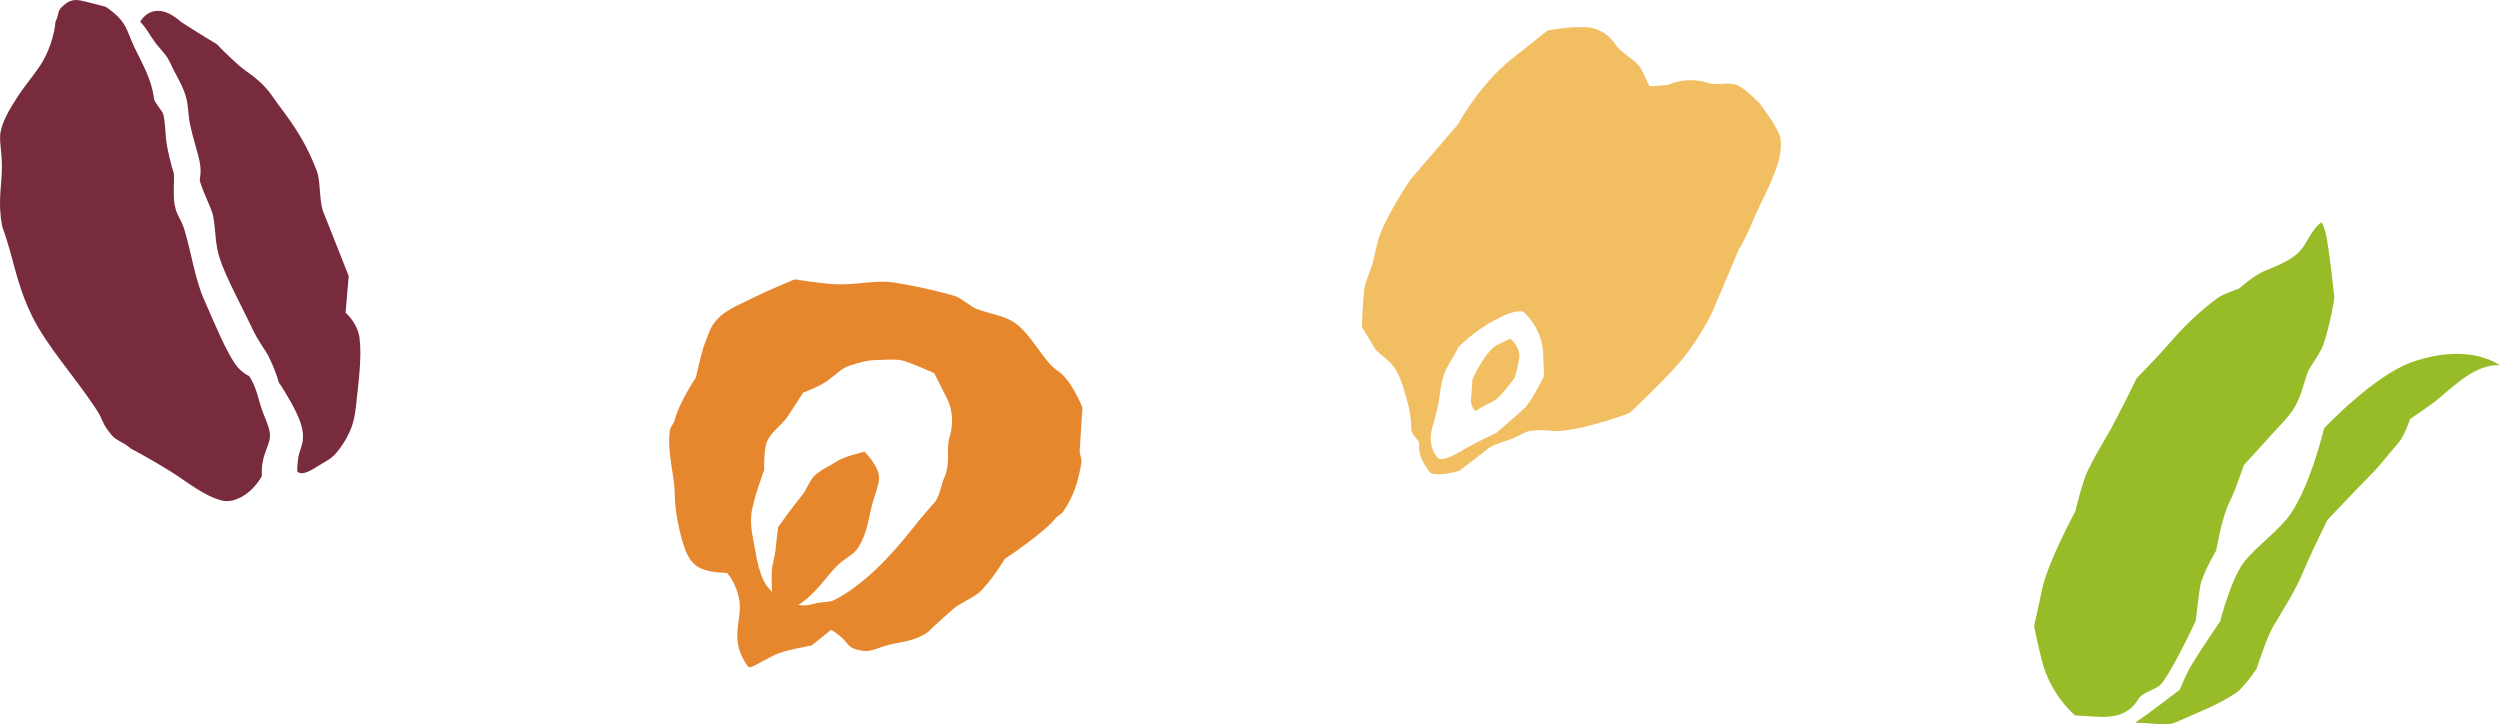
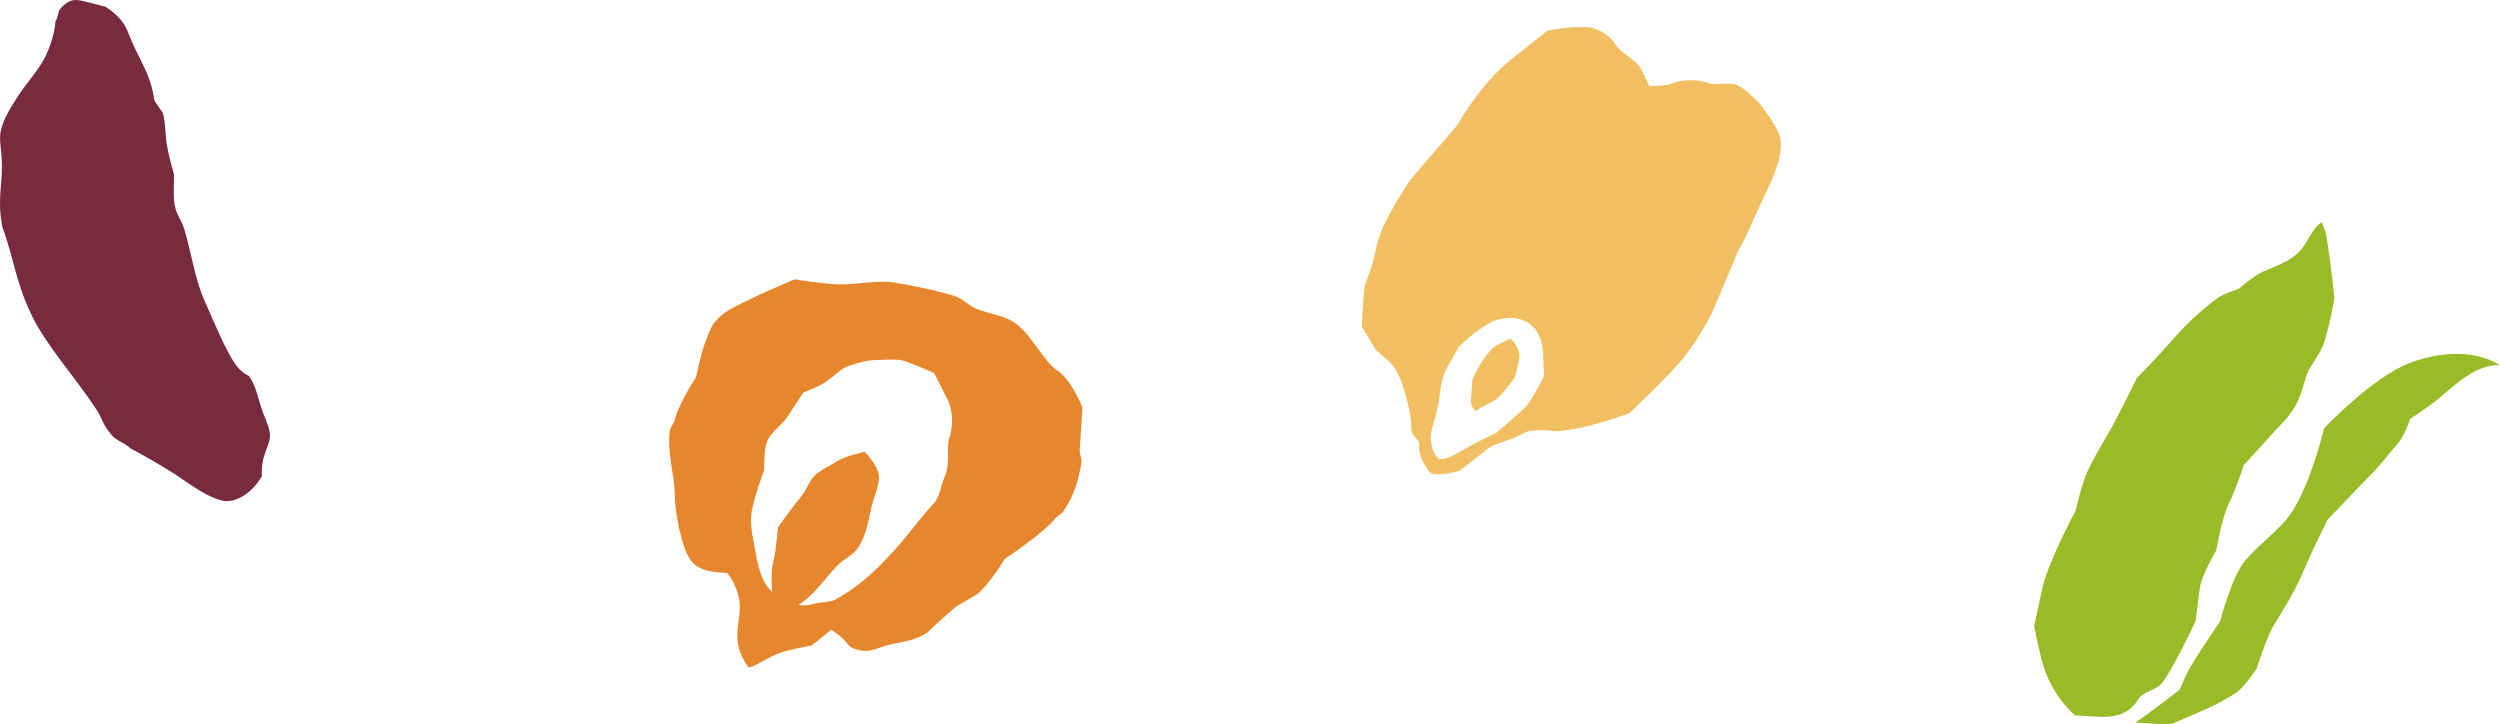
<svg xmlns="http://www.w3.org/2000/svg" width="214" height="62" viewBox="0 0 214 62" fill="none">
  <g clip-path="url(#clip0_1439_439)">
    <path d="M81.788 25.356C81.788 25.356 79.556 24.663 76.495 24.179C75.067 23.951 73.361 24.382 71.713 24.339C70.456 24.305 68.029 23.912 68.029 23.912C68.029 23.912 65.606 24.915 64.563 25.444C63.033 26.214 61.853 26.587 61.02 27.799C60.766 28.167 60.474 29.035 60.303 29.481C60.03 30.198 59.572 32.311 59.572 32.311C59.572 32.311 58.115 34.482 57.744 35.984C57.676 36.256 57.369 36.581 57.335 36.852C57.081 38.752 57.749 40.632 57.764 42.382C57.773 43.836 58.222 45.891 58.636 47C59.226 48.575 60.064 48.953 62.243 49.05C62.92 49.826 63.32 51.052 63.33 51.871C63.354 53.519 62.506 54.871 64.003 57.032C64.188 57.347 64.987 56.693 66.376 56.034C67.195 55.646 69.471 55.259 69.471 55.259L71.143 53.911C71.143 53.911 72.04 54.415 72.518 55.089C72.791 55.477 73.205 55.593 73.834 55.709C74.497 55.831 75.208 55.419 76.168 55.181C77.124 54.944 78.328 54.881 79.424 54.11C79.424 54.11 80.204 53.325 81.735 52.012C82.052 51.74 83.451 51.047 83.801 50.732C84.791 49.85 86.024 47.829 86.024 47.829C86.024 47.829 89.392 45.614 90.372 44.335C90.489 44.185 90.869 43.986 90.976 43.836C91.995 42.392 92.331 41.005 92.565 39.624C92.629 39.241 92.37 38.844 92.429 38.471L92.658 34.884C92.658 34.884 91.707 32.476 90.518 31.724C89.348 30.988 88.222 28.482 86.779 27.576C85.785 26.951 84.927 26.941 83.567 26.432C83.1 26.258 82.305 25.521 81.788 25.361V25.356ZM80.078 42.92C80.078 42.92 79.069 44.025 77.938 45.459C76.368 47.446 73.956 50.092 71.372 51.382C71.026 51.556 70.373 51.527 70.007 51.605C69.354 51.75 68.979 51.9 68.345 51.779C69.735 50.926 70.68 49.438 71.582 48.503C72.303 47.752 73.049 47.563 73.512 46.797C74.214 45.648 74.346 44.446 74.604 43.385C74.828 42.459 75.228 41.65 75.242 40.889C75.267 39.929 74.009 38.665 74.009 38.665C74.009 38.665 72.279 39.081 71.762 39.416C70.973 39.92 70.295 40.181 69.7 40.739C69.32 41.097 69.008 41.97 68.701 42.338C67.785 43.438 66.605 45.125 66.605 45.125C66.605 45.125 66.459 46.278 66.391 47.039C66.347 47.524 66.098 48.357 66.074 48.75C66.03 49.458 66.05 50.112 66.098 50.674C65.733 50.33 65.44 49.923 65.255 49.458C65.026 48.881 64.821 48.193 64.7 47.383C64.568 46.525 64.207 45.29 64.3 44.136C64.397 42.929 65.411 40.24 65.411 40.24C65.411 40.24 65.382 38.534 65.621 37.899C65.981 36.93 66.854 36.508 67.439 35.621C67.824 35.03 68.755 33.605 68.755 33.605C68.755 33.605 70.071 33.13 70.851 32.578C71.431 32.17 72.025 31.526 72.683 31.313C73.458 31.065 74.243 30.813 75.052 30.818C75.861 30.823 76.714 30.673 77.47 30.92C78.235 31.167 79.965 31.938 79.965 31.938C79.965 31.938 80.697 33.397 81.072 34.123C81.515 34.986 81.657 36.251 81.277 37.434C80.955 38.442 81.418 39.547 80.828 40.894C80.55 41.534 80.516 42.193 80.087 42.905L80.078 42.92Z" fill="#E7872D" />
    <path d="M11.186 38.403C10.777 37.952 9.963 37.729 9.578 37.269C8.598 36.086 8.964 36.12 8.15 34.899C6.298 32.117 4.046 29.675 2.754 27.077C1.755 25.061 1.331 23.195 0.941 21.78C0.551 20.365 0.19 19.39 0.19 19.39C-0.195 17.394 0.117 16.056 0.156 14.665C0.21 12.795 -0.151 12.092 0.088 11.103C0.356 10.003 1.228 8.724 1.228 8.724C2.028 7.352 3.256 6.092 3.841 4.924C4.694 3.223 4.743 1.861 4.743 1.861C5.04 1.313 4.918 0.994 5.216 0.683C6.054 -0.213 6.629 -0.029 7.341 0.141C8.155 0.334 9.052 0.586 9.052 0.586C9.402 0.809 9.739 1.081 10.051 1.386C10.904 2.225 10.943 2.869 11.537 4.115C12.21 5.53 12.97 6.737 13.19 8.486C13.224 8.748 13.921 9.538 13.974 9.77C14.179 10.618 14.15 11.69 14.281 12.392C14.579 14.006 14.886 14.845 14.886 14.845C14.93 15.591 14.798 16.735 14.949 17.525C15.125 18.479 15.48 18.678 15.778 19.638C16.377 21.581 16.665 23.815 17.459 25.623C18.449 27.881 19.321 29.97 20.111 31.128C20.652 31.923 21.325 32.185 21.325 32.185C21.944 33.115 22.109 34.148 22.387 34.967C22.67 35.805 22.987 36.363 23.089 37.012C23.26 38.107 22.309 38.747 22.416 40.754C21.534 42.314 20.048 43.104 19.009 42.847C17.445 42.459 15.953 41.194 14.613 40.361C12.693 39.169 11.191 38.398 11.191 38.398L11.186 38.403Z" fill="#792B3E" />
-     <path d="M25.444 40.375C25.444 40.375 25.429 39.484 25.614 38.81C25.809 38.098 26.195 37.555 25.683 36.067C25.39 35.224 24.532 33.702 23.865 32.737C23.865 32.737 23.655 31.855 23.007 30.542C22.666 29.854 22.144 29.301 21.603 28.138C20.94 26.709 19.356 23.791 18.834 22.192C18.376 20.786 18.503 19.957 18.25 18.499C18.142 17.883 17.134 15.945 17.095 15.358C17.095 15.358 17.241 14.786 17.124 14.045C16.982 13.163 16.544 11.985 16.251 10.551C16.1 9.814 16.134 9.009 15.905 8.244C15.598 7.211 15.038 6.421 14.599 5.443C14.243 4.648 13.77 4.279 13.307 3.674C12.893 3.131 12.498 2.341 12.001 1.871C12.001 1.871 13.073 -0.262 15.51 1.885C15.51 1.885 17.148 2.951 18.562 3.78C18.562 3.78 19.356 4.633 20.443 5.593C21.174 6.242 22.3 6.77 23.29 8.205C24.469 9.911 25.878 11.389 27.121 14.641C27.437 15.475 27.325 17.088 27.637 18.043L29.85 23.626L29.582 26.767C29.582 26.767 30.615 27.649 30.776 28.928C30.991 30.629 30.679 32.752 30.479 34.705C30.396 35.524 30.24 36.261 29.982 36.842C29.982 36.842 29.567 37.87 28.758 38.8C28.32 39.304 27.871 39.484 27.345 39.818C26.648 40.259 25.878 40.748 25.444 40.366V40.375Z" fill="#792B3E" />
-     <path d="M150.675 8.898C150.075 8.316 149.383 7.609 148.735 7.304C148.038 6.974 146.956 7.333 146.332 7.129C144.382 6.484 142.896 7.226 142.896 7.226C142.291 7.357 141.195 7.376 141.195 7.376L140.468 5.869C139.966 5.079 138.762 4.531 138.343 3.892C137.169 2.094 135.424 2.331 135.424 2.331C134.527 2.244 132.475 2.607 132.475 2.607C132.475 2.607 130.471 4.207 129.375 5.069C126.689 7.182 124.774 10.677 124.774 10.677L120.762 15.339C119.778 16.783 119.017 18.121 118.437 19.342C117.847 20.583 117.774 21.494 117.501 22.512C117.306 23.253 116.848 24.15 116.78 24.775C116.648 26.001 116.57 27.959 116.57 27.959L117.769 29.96C118.491 30.61 119.061 30.968 119.485 31.666C119.963 32.456 120.245 33.581 120.445 34.283C120.864 35.752 120.811 36.847 120.811 36.847C120.938 37.38 121.518 37.627 121.479 38.064C121.362 39.348 122.483 40.506 122.483 40.506C123.248 40.812 124.929 40.298 124.929 40.298L127.488 38.321C128.127 37.933 128.897 37.773 129.54 37.516C130.067 37.303 130.481 36.973 130.944 36.896C131.987 36.721 133.084 36.915 133.084 36.915C135.492 36.876 139.489 35.359 139.489 35.359C139.489 35.359 143.091 31.986 144.329 30.348C145.864 28.317 146.62 26.607 146.62 26.607L147.526 24.465L148.827 21.387C149.568 20.185 150.197 18.479 150.709 17.447C152.074 14.699 152.634 13.158 152.386 11.757C152.249 10.987 150.665 8.913 150.665 8.913L150.675 8.898ZM132.085 30.169C132.133 30.968 132.163 32.2 132.163 32.2C132.163 32.2 131.188 34.24 130.52 34.909C129.926 35.5 128.088 37.051 128.088 37.051C128.088 37.051 126.382 37.855 125.592 38.311C124.715 38.82 123.789 39.416 123.175 39.275C123.175 39.275 122.497 38.815 122.468 37.506C122.453 36.837 122.829 35.951 123.082 34.783C123.248 34.027 123.263 32.975 123.633 31.991C123.925 31.211 124.374 30.683 124.827 29.733C124.827 29.733 126.133 28.376 127.825 27.474C128.614 27.053 129.492 26.578 130.35 26.655C130.35 26.655 131.943 27.886 132.09 30.169H132.085Z" fill="#F2BE62" />
+     <path d="M150.675 8.898C150.075 8.316 149.383 7.609 148.735 7.304C148.038 6.974 146.956 7.333 146.332 7.129C144.382 6.484 142.896 7.226 142.896 7.226C142.291 7.357 141.195 7.376 141.195 7.376L140.468 5.869C139.966 5.079 138.762 4.531 138.343 3.892C137.169 2.094 135.424 2.331 135.424 2.331C134.527 2.244 132.475 2.607 132.475 2.607C132.475 2.607 130.471 4.207 129.375 5.069C126.689 7.182 124.774 10.677 124.774 10.677L120.762 15.339C119.778 16.783 119.017 18.121 118.437 19.342C117.847 20.583 117.774 21.494 117.501 22.512C117.306 23.253 116.848 24.15 116.78 24.775C116.648 26.001 116.57 27.959 116.57 27.959L117.769 29.96C118.491 30.61 119.061 30.968 119.485 31.666C119.963 32.456 120.245 33.581 120.445 34.283C120.864 35.752 120.811 36.847 120.811 36.847C120.938 37.38 121.518 37.627 121.479 38.064C121.362 39.348 122.483 40.506 122.483 40.506C123.248 40.812 124.929 40.298 124.929 40.298L127.488 38.321C128.127 37.933 128.897 37.773 129.54 37.516C130.067 37.303 130.481 36.973 130.944 36.896C131.987 36.721 133.084 36.915 133.084 36.915C135.492 36.876 139.489 35.359 139.489 35.359C139.489 35.359 143.091 31.986 144.329 30.348C145.864 28.317 146.62 26.607 146.62 26.607L147.526 24.465L148.827 21.387C149.568 20.185 150.197 18.479 150.709 17.447C152.074 14.699 152.634 13.158 152.386 11.757C152.249 10.987 150.665 8.913 150.665 8.913L150.675 8.898ZM132.085 30.169C132.133 30.968 132.163 32.2 132.163 32.2C132.163 32.2 131.188 34.24 130.52 34.909C129.926 35.5 128.088 37.051 128.088 37.051C128.088 37.051 126.382 37.855 125.592 38.311C124.715 38.82 123.789 39.416 123.175 39.275C123.175 39.275 122.497 38.815 122.468 37.506C122.453 36.837 122.829 35.951 123.082 34.783C123.248 34.027 123.263 32.975 123.633 31.991C123.925 31.211 124.374 30.683 124.827 29.733C124.827 29.733 126.133 28.376 127.825 27.474C130.35 26.655 131.943 27.886 132.09 30.169H132.085Z" fill="#F2BE62" />
    <path d="M126.29 35.194C126.036 34.894 125.846 34.569 125.924 34.157L126.041 32.476C126.041 32.476 126.665 31.017 127.557 30.019C128.049 29.466 128.527 29.384 129.268 28.991C129.268 28.991 130.033 29.495 130.057 30.513C130.067 30.93 129.658 32.34 129.658 32.34C129.658 32.34 128.824 33.455 128.361 33.93C127.805 34.497 127.294 34.511 126.294 35.19L126.29 35.194Z" fill="#F2BE62" />
    <path d="M185.096 58.428C184.603 59.112 183.473 59.141 183.039 59.848C181.767 61.913 179.593 61.288 177.604 61.239C176.269 59.984 175.421 58.578 174.943 57.086C174.592 55.976 174.119 53.592 174.119 53.592C174.119 53.592 174.572 51.575 174.782 50.538C175.25 48.188 177.658 43.748 177.658 43.748C177.658 43.748 178.223 41.286 178.745 40.22C179.252 39.173 179.846 38.165 180.441 37.153C181.221 35.829 182.902 32.369 182.902 32.369C182.902 32.369 184.711 30.532 185.793 29.282C186.967 27.92 188.293 26.641 189.794 25.531C190.306 25.153 191.671 24.702 191.671 24.702C191.671 24.702 192.894 23.612 193.704 23.258C194.839 22.764 196.092 22.342 196.872 21.489C197.578 20.718 197.832 19.657 198.714 19.022C198.997 19.458 199.085 19.962 199.177 20.452C199.489 22.24 199.821 25.497 199.821 25.497C199.821 25.497 199.504 27.639 198.899 29.447C198.583 30.387 197.71 31.308 197.481 32.02C197.159 33.004 196.93 34.022 196.375 34.933C195.848 35.795 195.059 36.513 194.366 37.288C193.66 38.088 192.066 39.818 192.066 39.818C192.066 39.818 191.364 41.96 190.823 43.031C190.165 44.34 189.716 47.107 189.716 47.107C189.716 47.107 188.513 49.123 188.322 50.252C188.171 51.154 187.962 53.117 187.962 53.117C187.962 53.117 186.29 56.771 185.096 58.443V58.428Z" fill="#97BC27" />
    <path d="M213.999 31.259C211.937 31.143 210.061 33.028 208.711 34.148C208.009 34.734 206.303 35.868 206.303 35.868C206.303 35.868 205.83 37.317 205.289 37.928C204.246 39.106 203.895 39.692 202.764 40.821C201.76 41.824 199.226 44.509 199.226 44.509C199.226 44.509 197.861 47.257 197.276 48.663C196.413 50.722 195.668 51.774 194.527 53.727C194.025 54.59 193.162 57.246 193.162 57.246C193.162 57.246 192.124 58.826 191.383 59.325C189.765 60.415 187.815 61.103 186.295 61.811C185.456 62.203 184.116 61.85 182.761 61.864C183.989 61.05 186.587 59.039 186.587 59.039C186.587 59.039 187.123 57.701 187.567 56.965C188.405 55.578 190.052 53.175 190.052 53.175C190.052 53.175 191.003 49.356 192.212 47.955C193.245 46.748 194.6 45.745 195.648 44.543C197.612 42.29 198.943 36.658 198.943 36.658C198.943 36.658 203.183 32.166 206.42 31.012C208.93 30.116 211.835 29.902 213.994 31.259H213.999Z" fill="#97BC27" />
  </g>
  <defs>
    <clipPath id="clip0_1439_439">
      <rect width="214" height="62" fill="white" />
    </clipPath>
  </defs>
</svg>